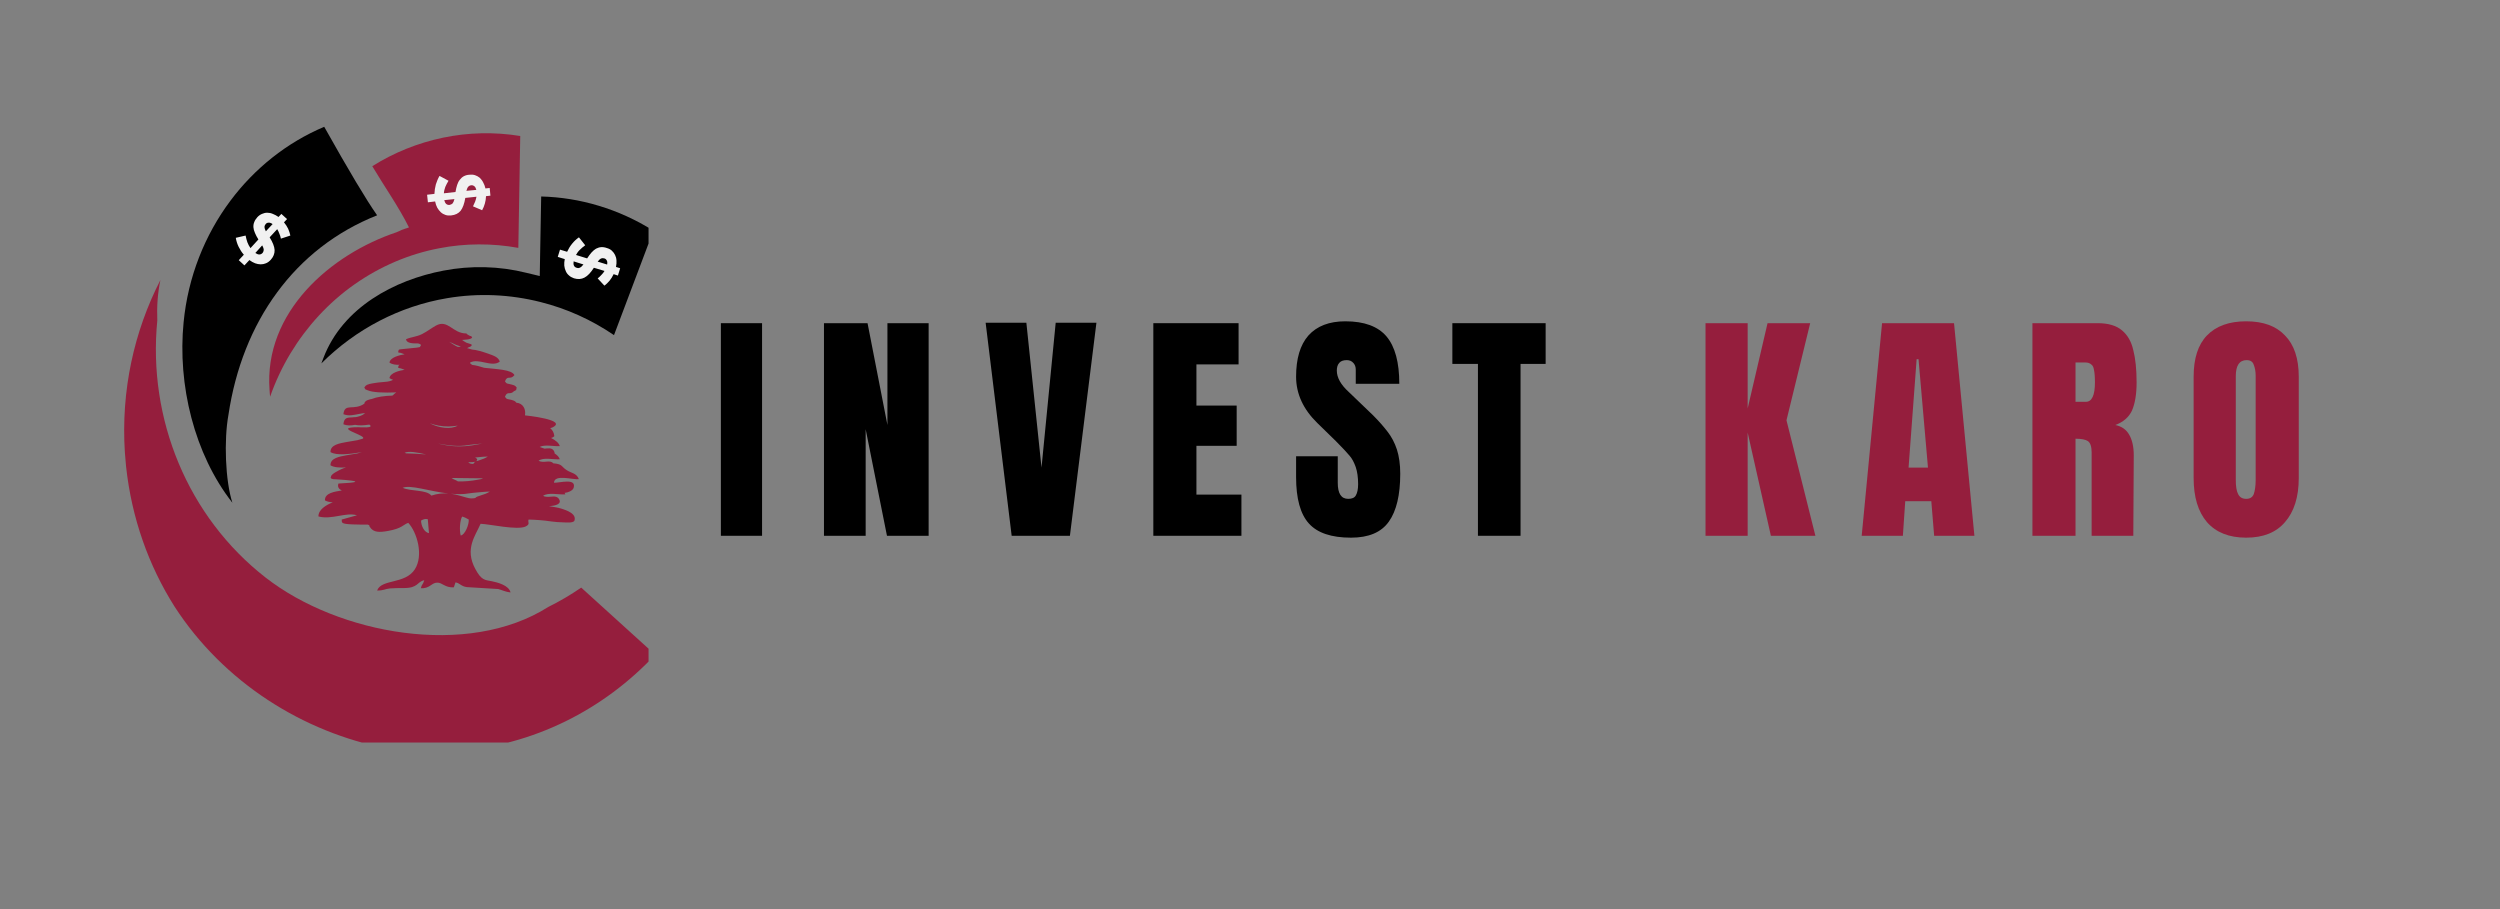
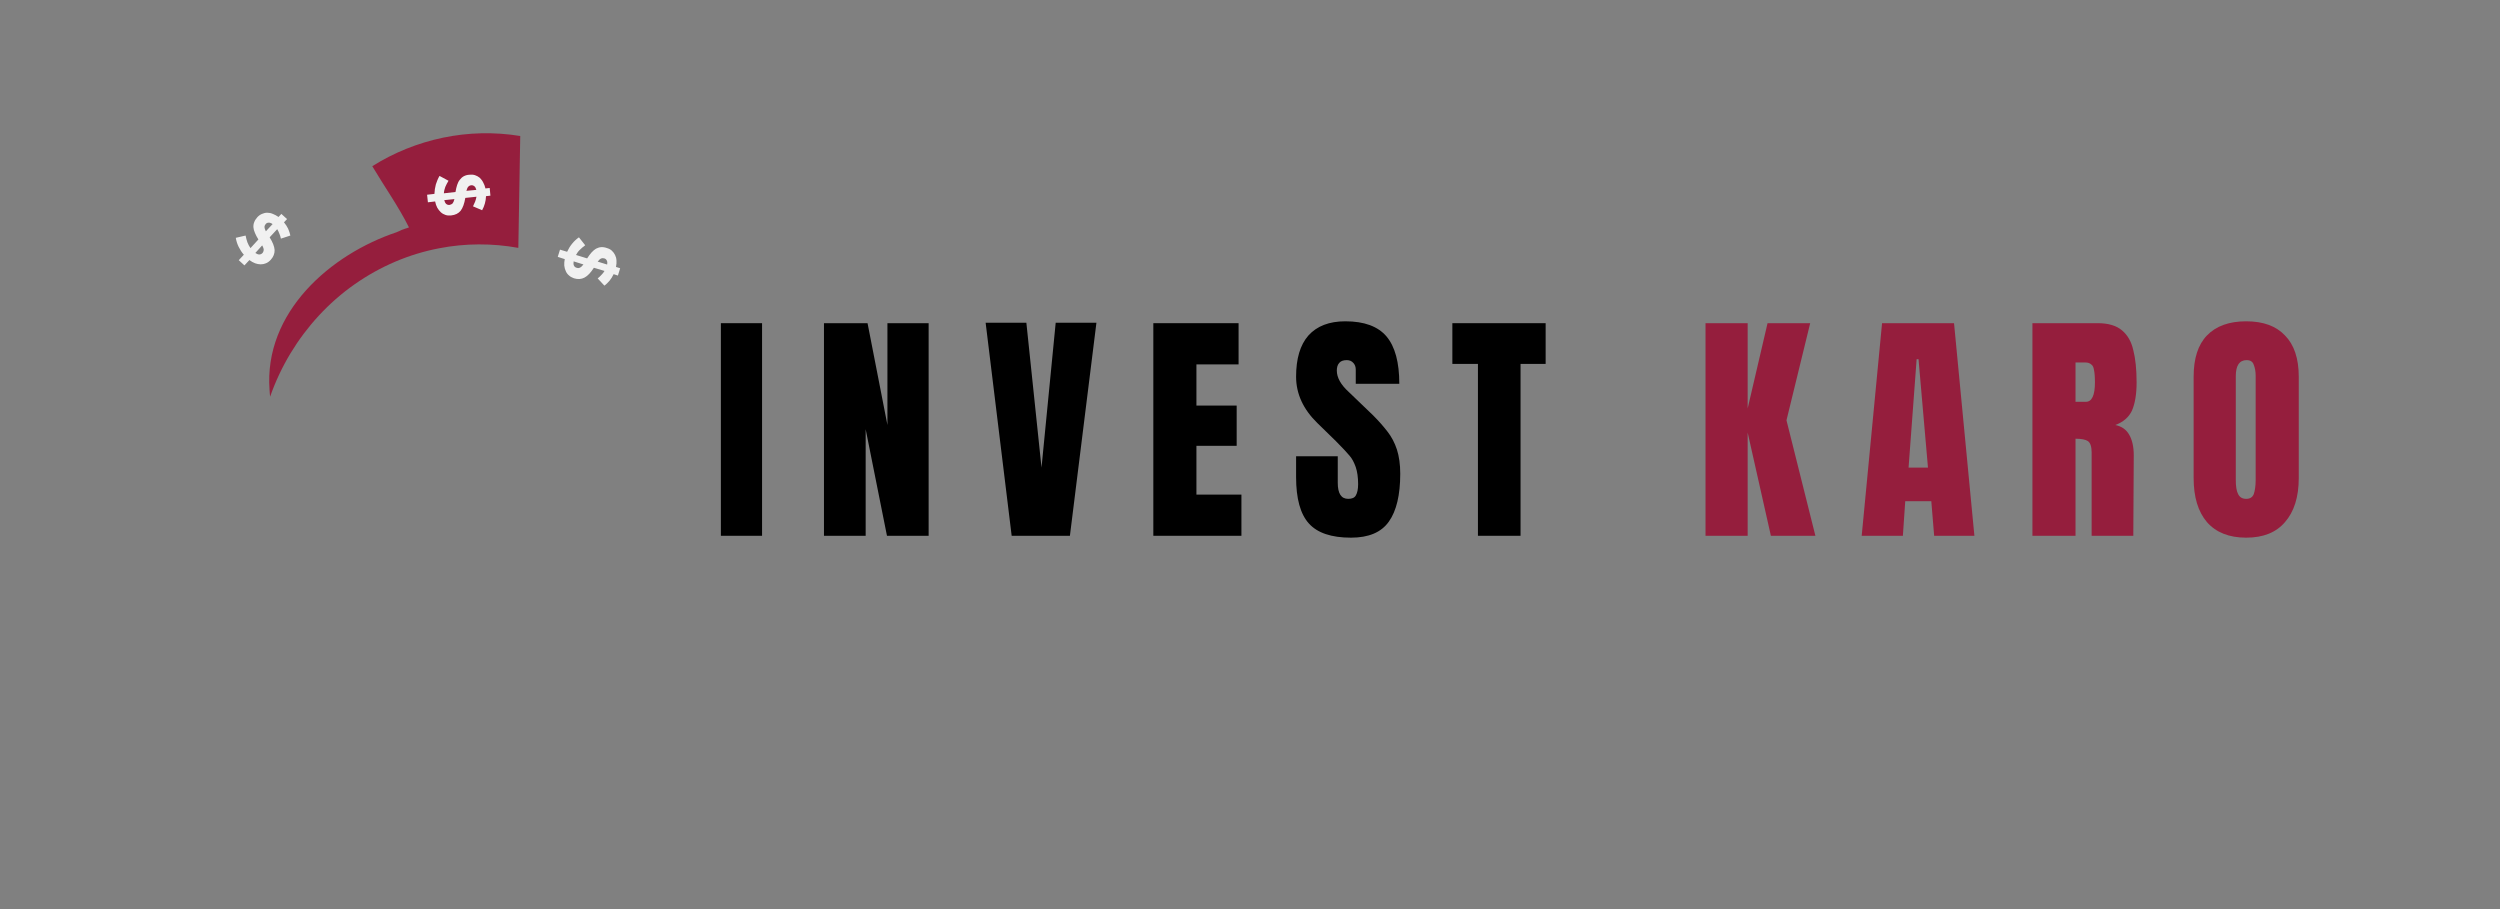
<svg xmlns="http://www.w3.org/2000/svg" width="110" zoomAndPan="magnify" viewBox="0 0 82.5 30" height="40" preserveAspectRatio="xMidYMid meet" version="1.0">
  <rect x="0" y="0" width="82.5" height="30" fill="#808080" stroke="none" />
  <defs>
    <g />
    <clipPath id="4286f213f5">
      <rect x="0" width="57" y="0" height="13" />
    </clipPath>
    <clipPath id="70c57ccddf">
-       <path d="M 10 6 L 21.402 6 L 21.402 12 L 10 12 Z M 10 6 " clip-rule="nonzero" />
-     </clipPath>
+       </clipPath>
    <clipPath id="562ca5daa2">
      <path d="M 8 4.184 L 18 4.184 L 18 14 L 8 14 Z M 8 4.184 " clip-rule="nonzero" />
    </clipPath>
    <clipPath id="263980a8be">
-       <path d="M 6 4.184 L 13 4.184 L 13 17 L 6 17 Z M 6 4.184 " clip-rule="nonzero" />
-     </clipPath>
+       </clipPath>
    <clipPath id="c070e4693f">
-       <path d="M 4 9 L 21.402 9 L 21.402 24.504 L 4 24.504 Z M 4 9 " clip-rule="nonzero" />
-     </clipPath>
+       </clipPath>
  </defs>
  <g transform="matrix(1, 0, 0, 1, 22, 8)">
    <g clip-path="url(#4286f213f5)">
      <g fill="#000000" fill-opacity="1">
        <g transform="translate(1.539, 9.681)">
          <g>
            <path d="M 0.25 0 L 0.25 -7.016 L 1.609 -7.016 L 1.609 0 Z M 0.25 0 " />
          </g>
        </g>
      </g>
      <g fill="#000000" fill-opacity="1">
        <g transform="translate(4.879, 9.681)">
          <g>
            <path d="M 0.312 0 L 0.312 -7.016 L 1.75 -7.016 L 2.406 -3.656 L 2.406 -7.016 L 3.766 -7.016 L 3.766 0 L 2.391 0 L 1.688 -3.516 L 1.688 0 Z M 0.312 0 " />
          </g>
        </g>
      </g>
      <g fill="#000000" fill-opacity="1">
        <g transform="translate(10.432, 9.681)">
          <g>
            <path d="M 0.953 0 L 0.094 -7.031 L 1.438 -7.031 L 1.938 -2.25 L 2.406 -7.031 L 3.75 -7.031 L 2.875 0 Z M 0.953 0 " />
          </g>
        </g>
      </g>
      <g fill="#000000" fill-opacity="1">
        <g transform="translate(15.748, 9.681)">
          <g>
            <path d="M 0.312 0 L 0.312 -7.016 L 3.125 -7.016 L 3.125 -5.656 L 1.734 -5.656 L 1.734 -4.297 L 3.062 -4.297 L 3.062 -2.969 L 1.734 -2.969 L 1.734 -1.359 L 3.219 -1.359 L 3.219 0 Z M 0.312 0 " />
          </g>
        </g>
      </g>
      <g fill="#000000" fill-opacity="1">
        <g transform="translate(20.599, 9.681)">
          <g>
            <path d="M 1.984 0.062 C 1.336 0.062 0.875 -0.094 0.594 -0.406 C 0.312 -0.719 0.172 -1.227 0.172 -1.938 L 0.172 -2.625 L 1.547 -2.625 L 1.547 -1.75 C 1.547 -1.395 1.66 -1.219 1.891 -1.219 C 2.016 -1.219 2.098 -1.254 2.141 -1.328 C 2.191 -1.41 2.219 -1.535 2.219 -1.703 C 2.219 -1.93 2.191 -2.117 2.141 -2.266 C 2.086 -2.422 2.02 -2.547 1.938 -2.641 C 1.852 -2.742 1.703 -2.906 1.484 -3.125 L 0.875 -3.719 C 0.406 -4.176 0.172 -4.688 0.172 -5.25 C 0.172 -5.844 0.305 -6.297 0.578 -6.609 C 0.859 -6.922 1.266 -7.078 1.797 -7.078 C 2.422 -7.078 2.875 -6.91 3.156 -6.578 C 3.438 -6.242 3.578 -5.723 3.578 -5.016 L 2.141 -5.016 L 2.141 -5.484 C 2.141 -5.578 2.113 -5.648 2.062 -5.703 C 2.008 -5.766 1.938 -5.797 1.844 -5.797 C 1.727 -5.797 1.645 -5.766 1.594 -5.703 C 1.539 -5.641 1.516 -5.555 1.516 -5.453 C 1.516 -5.223 1.645 -4.988 1.906 -4.75 L 2.719 -3.969 C 2.906 -3.781 3.062 -3.602 3.188 -3.438 C 3.32 -3.27 3.426 -3.07 3.5 -2.844 C 3.57 -2.625 3.609 -2.359 3.609 -2.047 C 3.609 -1.348 3.484 -0.82 3.234 -0.469 C 2.984 -0.113 2.566 0.062 1.984 0.062 Z M 1.984 0.062 " />
          </g>
        </g>
      </g>
      <g fill="#000000" fill-opacity="1">
        <g transform="translate(25.85, 9.681)">
          <g>
            <path d="M 0.922 0 L 0.922 -5.672 L 0.078 -5.672 L 0.078 -7.016 L 3.156 -7.016 L 3.156 -5.672 L 2.328 -5.672 L 2.328 0 Z M 0.922 0 " />
          </g>
        </g>
      </g>
      <g fill="#000000" fill-opacity="1">
        <g transform="translate(30.57, 9.681)">
          <g />
        </g>
      </g>
      <g fill="#951e3d" fill-opacity="1">
        <g transform="translate(33.97, 9.681)">
          <g>
            <path d="M 0.312 0 L 0.312 -7.016 L 1.703 -7.016 L 1.703 -4.203 L 2.359 -7.016 L 3.766 -7.016 L 2.984 -3.812 L 3.938 0 L 2.469 0 L 1.703 -3.406 L 1.703 0 Z M 0.312 0 " />
          </g>
        </g>
      </g>
      <g fill="#951e3d" fill-opacity="1">
        <g transform="translate(39.311, 9.681)">
          <g>
            <path d="M 0.125 0 L 0.797 -7.016 L 3.172 -7.016 L 3.844 0 L 2.516 0 L 2.422 -1.141 L 1.562 -1.141 L 1.484 0 Z M 1.672 -2.25 L 2.312 -2.25 L 2 -5.828 L 1.938 -5.828 Z M 1.672 -2.25 " />
          </g>
        </g>
      </g>
      <g fill="#951e3d" fill-opacity="1">
        <g transform="translate(44.758, 9.681)">
          <g>
            <path d="M 0.312 -7.016 L 2.469 -7.016 C 2.812 -7.016 3.078 -6.938 3.266 -6.781 C 3.453 -6.625 3.578 -6.406 3.641 -6.125 C 3.711 -5.852 3.75 -5.5 3.75 -5.062 C 3.75 -4.664 3.695 -4.352 3.594 -4.125 C 3.488 -3.906 3.305 -3.75 3.047 -3.656 C 3.254 -3.613 3.406 -3.508 3.5 -3.344 C 3.602 -3.176 3.656 -2.945 3.656 -2.656 L 3.641 0 L 2.266 0 L 2.266 -2.75 C 2.266 -2.945 2.223 -3.07 2.141 -3.125 C 2.066 -3.176 1.93 -3.203 1.734 -3.203 L 1.734 0 L 0.312 0 Z M 2.078 -4.422 C 2.273 -4.422 2.375 -4.633 2.375 -5.062 C 2.375 -5.25 2.363 -5.383 2.344 -5.469 C 2.332 -5.562 2.301 -5.625 2.25 -5.656 C 2.207 -5.695 2.145 -5.719 2.062 -5.719 L 1.734 -5.719 L 1.734 -4.422 Z M 2.078 -4.422 " />
          </g>
        </g>
      </g>
      <g fill="#951e3d" fill-opacity="1">
        <g transform="translate(50.14, 9.681)">
          <g>
            <path d="M 1.984 0.062 C 1.422 0.062 0.988 -0.109 0.688 -0.453 C 0.395 -0.797 0.25 -1.281 0.25 -1.906 L 0.25 -5.25 C 0.25 -5.852 0.395 -6.305 0.688 -6.609 C 0.988 -6.922 1.422 -7.078 1.984 -7.078 C 2.547 -7.078 2.973 -6.922 3.266 -6.609 C 3.566 -6.305 3.719 -5.852 3.719 -5.25 L 3.719 -1.906 C 3.719 -1.281 3.566 -0.797 3.266 -0.453 C 2.973 -0.109 2.547 0.062 1.984 0.062 Z M 1.984 -1.219 C 2.109 -1.219 2.191 -1.27 2.234 -1.375 C 2.273 -1.488 2.297 -1.645 2.297 -1.844 L 2.297 -5.281 C 2.297 -5.426 2.273 -5.547 2.234 -5.641 C 2.203 -5.742 2.125 -5.797 2 -5.797 C 1.758 -5.797 1.641 -5.617 1.641 -5.266 L 1.641 -1.844 C 1.641 -1.633 1.664 -1.477 1.719 -1.375 C 1.77 -1.27 1.859 -1.219 1.984 -1.219 Z M 1.984 -1.219 " />
          </g>
        </g>
      </g>
    </g>
  </g>
  <g clip-path="url(#70c57ccddf)">
    <path fill="#000000" d="M 17.859 6.484 L 17.82 8.645 L 17.812 9.109 L 17.375 9.004 C 16.469 8.777 15.535 8.758 14.637 8.93 C 13.016 9.238 11.312 10.145 10.676 11.805 L 10.605 11.992 C 11.746 10.855 13.195 10.102 14.754 9.84 C 15.793 9.664 16.844 9.715 17.844 9.969 C 18.699 10.184 19.516 10.551 20.262 11.059 L 21.562 7.613 C 20.992 7.254 20.383 6.977 19.754 6.789 C 19.137 6.602 18.5 6.5 17.859 6.484 " fill-opacity="1" fill-rule="nonzero" />
  </g>
  <g clip-path="url(#562ca5daa2)">
    <path fill="#951e3d" d="M 14.621 4.543 C 13.797 4.715 13.008 5.031 12.285 5.484 C 12.68 6.148 13.152 6.816 13.496 7.504 C 13.398 7.547 13.387 7.523 13.086 7.664 C 10.914 8.391 8.703 10.297 8.895 12.871 C 8.898 12.945 8.906 13.016 8.914 13.09 C 9.09 12.586 9.316 12.109 9.586 11.66 C 10.125 10.77 10.84 9.988 11.695 9.387 C 12.551 8.785 13.508 8.379 14.504 8.191 C 15.355 8.027 16.238 8.023 17.105 8.18 L 17.168 4.488 C 16.309 4.348 15.449 4.371 14.621 4.543 " fill-opacity="1" fill-rule="nonzero" />
  </g>
  <g clip-path="url(#263980a8be)">
    <path fill="#000000" d="M 7.668 16.59 C 7.434 15.855 7.387 14.523 7.539 13.688 C 7.766 12.164 8.309 10.781 9.145 9.648 C 9.969 8.527 11.078 7.648 12.445 7.105 C 12.09 6.602 11.508 5.625 10.699 4.184 C 9.461 4.707 8.402 5.559 7.609 6.617 C 6.754 7.758 6.203 9.145 6.059 10.637 C 5.855 12.699 6.41 14.984 7.668 16.59 " fill-opacity="1" fill-rule="nonzero" />
  </g>
  <g clip-path="url(#c070e4693f)">
-     <path fill="#951e3d" d="M 8.773 19.066 C 6.195 17.062 4.871 13.82 5.191 10.578 C 5.172 10.121 5.203 9.672 5.293 9.242 C 4.426 10.93 3.988 12.883 4.121 14.934 C 4.133 15.086 4.145 15.238 4.16 15.391 C 4.344 17.098 4.906 18.668 5.762 20.02 C 7.383 22.523 10.004 24.164 12.77 24.699 C 13.488 24.812 14.23 24.848 14.988 24.793 C 17.605 24.609 19.926 23.418 21.621 21.605 L 19.18 19.391 C 18.828 19.633 18.461 19.848 18.09 20.031 C 15.43 21.719 11.172 20.93 8.773 19.066 " fill-opacity="1" fill-rule="evenodd" />
-   </g>
-   <path fill="#951e3d" d="M 13.895 17.18 C 13.969 17.137 14.023 17.113 14.117 17.133 L 14.156 17.594 C 13.996 17.566 13.898 17.352 13.895 17.18 M 15.688 15.238 C 15.66 15.254 15.637 15.273 15.621 15.305 L 15.621 15.309 C 15.555 15.309 15.488 15.297 15.453 15.258 C 15.516 15.246 15.562 15.258 15.602 15.25 C 15.641 15.242 15.668 15.238 15.688 15.238 Z M 15.676 15.098 C 15.852 15.078 16.07 15.062 16.098 15.066 C 15.984 15.137 15.949 15.141 15.801 15.195 C 15.773 15.203 15.75 15.211 15.727 15.219 C 15.73 15.211 15.73 15.191 15.75 15.156 C 15.727 15.125 15.699 15.105 15.676 15.098 Z M 13.398 14.961 C 13.383 14.957 13.367 14.949 13.355 14.941 C 13.492 14.879 13.75 14.926 14.062 14.996 C 13.844 14.98 13.621 14.965 13.398 14.961 Z M 15.75 14.668 C 15.211 14.777 14.809 14.727 14.453 14.637 C 14.781 14.699 15.129 14.746 15.441 14.688 C 15.488 14.68 15.734 14.652 15.914 14.637 C 15.859 14.648 15.805 14.656 15.75 14.668 Z M 15.102 14.047 C 14.887 14.176 14.484 14.129 14.184 13.969 C 14.371 14.031 14.57 14.078 14.809 14.074 C 14.906 14.07 15.004 14.059 15.102 14.047 Z M 15.098 11.445 C 14.996 11.398 14.91 11.332 14.824 11.281 C 14.859 11.293 14.895 11.309 14.93 11.324 C 15.004 11.359 15 11.363 15.066 11.387 C 15.137 11.414 15.148 11.406 15.207 11.449 Z M 14.875 16.293 C 15.082 16.312 15.289 16.316 15.477 16.281 C 15.551 16.266 16.117 16.215 16.164 16.223 C 16.047 16.293 16.008 16.301 15.855 16.352 C 15.777 16.379 15.719 16.391 15.684 16.434 C 15.598 16.453 15.508 16.457 15.387 16.418 C 15.203 16.363 15.039 16.316 14.875 16.293 Z M 14.234 16.355 C 14.086 16.156 13.547 16.219 13.289 16.098 C 13.535 15.988 14.16 16.211 14.793 16.285 C 14.613 16.273 14.434 16.289 14.234 16.355 Z M 11.168 15.957 C 11.129 16.07 11.184 16.141 11.277 16.184 L 11.262 16.188 C 11.055 16.223 10.711 16.266 10.723 16.512 C 10.785 16.551 10.875 16.57 10.98 16.578 C 10.758 16.664 10.504 16.82 10.508 17.043 C 10.949 17.16 11.406 16.895 11.781 17.004 L 11.277 17.145 C 11.285 17.242 11.234 17.289 11.625 17.305 C 11.797 17.312 11.965 17.312 12.137 17.312 C 12.242 17.355 12.152 17.312 12.203 17.387 C 12.324 17.582 12.531 17.57 12.809 17.52 C 13.273 17.438 13.305 17.309 13.473 17.254 C 13.762 17.566 13.984 18.324 13.691 18.785 C 13.371 19.289 12.582 19.098 12.445 19.488 C 12.668 19.488 12.688 19.438 12.867 19.418 C 13.016 19.406 13.164 19.406 13.312 19.406 C 13.812 19.41 13.75 19.199 14 19.148 C 13.949 19.32 13.926 19.258 13.887 19.41 C 14.176 19.434 14.242 19.227 14.426 19.227 C 14.598 19.223 14.68 19.398 14.977 19.383 L 15.031 19.219 C 15.172 19.238 15.215 19.352 15.41 19.375 L 16.441 19.438 C 16.543 19.465 16.703 19.539 16.848 19.551 C 16.793 19.312 16.414 19.219 16.227 19.18 C 16.004 19.137 15.887 19.156 15.684 18.773 C 15.328 18.109 15.688 17.684 15.859 17.285 C 16.168 17.297 17.07 17.504 17.344 17.375 C 17.516 17.293 17.402 17.227 17.445 17.145 C 17.695 17.152 17.961 17.172 18.184 17.207 C 18.324 17.227 18.445 17.234 18.59 17.238 C 18.691 17.242 18.898 17.262 18.953 17.191 C 19.039 16.965 18.734 16.848 18.512 16.781 C 18.406 16.746 18.258 16.73 18.117 16.703 C 18.328 16.691 18.57 16.637 18.434 16.449 C 18.34 16.34 18.191 16.406 18.043 16.395 C 18.02 16.391 17.996 16.387 17.969 16.383 C 17.953 16.379 17.938 16.371 17.922 16.363 C 18.082 16.242 18.434 16.328 18.656 16.316 C 18.648 16.297 18.645 16.281 18.633 16.266 C 18.703 16.258 18.762 16.238 18.809 16.215 C 18.859 16.191 18.914 16.152 18.93 16.098 C 19.031 15.762 18.457 15.941 18.281 15.93 C 18.293 15.637 18.91 15.84 19.102 15.812 C 19.031 15.613 18.852 15.613 18.703 15.516 C 18.516 15.398 18.578 15.316 18.258 15.289 C 18.145 15.16 17.949 15.297 17.773 15.207 C 17.926 15.082 18.262 15.172 18.473 15.156 C 18.453 15.086 18.391 15.02 18.301 14.961 C 18.305 14.93 18.293 14.898 18.266 14.859 C 18.191 14.77 18.086 14.797 17.969 14.805 C 17.918 14.785 17.863 14.766 17.809 14.75 C 17.969 14.66 18.277 14.734 18.473 14.723 C 18.445 14.617 18.332 14.527 18.184 14.453 C 18.199 14.449 18.211 14.445 18.223 14.441 C 18.273 14.418 18.262 14.418 18.293 14.391 C 18.281 14.277 18.234 14.191 18.156 14.129 C 18.184 14.121 18.207 14.117 18.223 14.109 C 18.77 13.852 17.324 13.707 17.324 13.707 C 17.359 13.512 17.27 13.309 17.039 13.289 C 17 13.238 16.984 13.227 16.875 13.195 C 16.75 13.164 16.723 13.188 16.664 13.094 C 16.742 12.883 16.828 13.051 16.961 12.91 C 17.074 12.852 17.016 12.895 17.051 12.789 C 17.004 12.73 16.992 12.719 16.875 12.688 C 16.75 12.652 16.723 12.68 16.664 12.586 C 16.746 12.363 16.836 12.555 16.977 12.379 C 16.887 12.191 16.371 12.184 15.977 12.137 C 15.844 12.094 15.691 12.051 15.586 12.043 C 15.547 12.023 15.52 12 15.508 11.969 C 15.785 11.801 16.23 12.137 16.492 11.934 C 16.453 11.785 16.285 11.734 16.102 11.668 C 15.949 11.613 15.719 11.543 15.578 11.535 L 15.414 11.488 C 15.52 11.422 15.5 11.48 15.574 11.387 C 15.57 11.379 15.562 11.375 15.559 11.371 C 15.555 11.367 15.547 11.359 15.543 11.359 L 15.391 11.309 C 15.344 11.285 15.285 11.246 15.25 11.219 C 15.402 11.199 15.496 11.215 15.582 11.145 C 15.512 11.031 15.586 11.129 15.48 11.07 L 15.41 11.027 C 15.406 11.012 15.398 11.012 15.391 11.004 C 14.934 11.008 14.785 10.523 14.383 10.746 C 14.234 10.828 14.094 10.941 13.93 11.023 C 13.734 11.121 13.586 11.113 13.398 11.195 C 13.41 11.223 13.406 11.305 13.609 11.328 C 13.75 11.344 13.809 11.305 13.895 11.383 C 13.84 11.477 13.891 11.445 13.746 11.473 L 13.281 11.52 C 13.148 11.539 13.164 11.512 13.137 11.625 C 13.195 11.652 13.176 11.633 13.223 11.645 L 13.352 11.691 C 13.195 11.719 12.879 11.785 12.852 11.965 C 12.941 12.031 13.07 12.043 13.199 12.039 C 13.152 12.043 13.156 12.055 13.137 12.133 C 13.195 12.16 13.176 12.145 13.223 12.156 L 13.352 12.203 C 13.195 12.227 12.879 12.297 12.852 12.477 C 12.887 12.5 12.926 12.52 12.969 12.531 C 12.938 12.555 12.898 12.574 12.781 12.594 C 12.648 12.613 12.508 12.613 12.383 12.637 C 12.324 12.648 12.242 12.656 12.191 12.672 C 12.059 12.707 12.055 12.746 12.023 12.789 C 12.07 12.875 12.043 12.84 12.133 12.879 C 12.297 12.953 12.668 12.965 13.078 12.949 C 13.004 12.996 12.988 13.031 12.949 13.055 C 12.684 13.062 12.438 13.098 12.262 13.168 C 12.238 13.172 12.211 13.176 12.191 13.184 C 12.059 13.219 12.055 13.254 12.023 13.301 C 12.027 13.305 12.031 13.312 12.031 13.316 C 11.672 13.57 11.375 13.281 11.332 13.668 C 11.508 13.738 11.66 13.695 11.832 13.664 C 11.922 13.645 11.992 13.633 12.051 13.637 C 11.938 13.723 11.828 13.75 11.734 13.766 C 11.691 13.766 11.66 13.766 11.633 13.773 C 11.469 13.781 11.355 13.77 11.332 14 C 11.465 14.055 11.586 14.043 11.715 14.02 C 11.84 14.047 12.008 14.039 12.188 14.012 C 12.379 14.141 11.875 14.098 11.82 14.098 C 10.906 14.098 12.188 14.383 11.961 14.48 L 11.789 14.527 C 11.652 14.551 11.559 14.566 11.418 14.59 C 11.223 14.629 10.898 14.672 10.906 14.918 C 11.09 15.039 11.535 14.988 11.938 14.922 L 11.789 14.965 C 11.652 14.988 11.559 15 11.418 15.027 C 11.223 15.066 10.898 15.109 10.906 15.355 C 11.012 15.422 11.199 15.438 11.418 15.426 C 11.32 15.453 11.223 15.496 11.074 15.582 C 11.062 15.59 10.992 15.629 10.977 15.648 C 10.918 15.711 10.934 15.68 10.91 15.773 C 10.953 15.805 10.926 15.793 10.996 15.812 C 11 15.812 12.512 15.891 11.168 15.957 Z M 15.801 15.824 C 15.547 15.875 15.32 15.891 15.113 15.887 C 15.047 15.84 14.98 15.832 14.902 15.773 L 15.941 15.785 C 15.918 15.797 15.891 15.805 15.867 15.812 C 15.848 15.816 15.824 15.82 15.801 15.824 Z M 15.203 17.672 C 15.156 17.496 15.176 17.176 15.25 17.047 C 15.324 17.066 15.398 17.102 15.469 17.145 C 15.48 17.316 15.344 17.652 15.203 17.672 Z M 15.203 17.672 " fill-opacity="1" fill-rule="evenodd" />
+     </g>
  <path fill="#f1f1f1" d="M 8.66 8.352 C 8.598 8.414 8.52 8.414 8.426 8.348 L 8.652 8.098 C 8.688 8.16 8.703 8.211 8.703 8.25 C 8.699 8.285 8.688 8.32 8.66 8.352 M 8.773 7.633 C 8.742 7.57 8.727 7.523 8.727 7.488 C 8.73 7.453 8.742 7.422 8.77 7.391 C 8.793 7.363 8.828 7.348 8.863 7.348 C 8.902 7.344 8.945 7.359 8.996 7.395 Z M 8.934 8.574 C 9.023 8.477 9.066 8.367 9.062 8.25 C 9.055 8.133 9 7.996 8.898 7.832 L 9.148 7.562 C 9.176 7.609 9.199 7.656 9.219 7.711 C 9.242 7.762 9.258 7.816 9.27 7.875 L 9.582 7.773 C 9.566 7.695 9.539 7.621 9.508 7.547 C 9.473 7.477 9.43 7.406 9.371 7.336 L 9.473 7.23 L 9.285 7.059 L 9.191 7.16 C 9.129 7.117 9.066 7.082 9.004 7.059 C 8.941 7.031 8.879 7.02 8.816 7.02 C 8.758 7.02 8.699 7.035 8.645 7.059 C 8.59 7.082 8.539 7.117 8.492 7.168 C 8.445 7.223 8.41 7.273 8.391 7.328 C 8.367 7.383 8.359 7.441 8.363 7.5 C 8.367 7.559 8.383 7.621 8.414 7.688 C 8.441 7.754 8.477 7.824 8.527 7.902 L 8.266 8.188 C 8.223 8.125 8.188 8.062 8.164 7.996 C 8.141 7.93 8.121 7.855 8.105 7.773 L 7.781 7.848 C 7.797 7.949 7.828 8.047 7.875 8.145 C 7.922 8.238 7.977 8.328 8.047 8.406 L 7.879 8.586 L 8.066 8.758 L 8.23 8.582 C 8.293 8.629 8.355 8.664 8.418 8.688 C 8.48 8.711 8.543 8.723 8.605 8.723 C 8.668 8.723 8.723 8.711 8.777 8.688 C 8.836 8.664 8.887 8.625 8.934 8.574 Z M 8.934 8.574 " fill-opacity="1" fill-rule="nonzero" />
  <path fill="#f1f1f1" d="M 14.836 6.762 C 14.746 6.77 14.688 6.719 14.66 6.605 L 14.996 6.57 C 14.98 6.637 14.957 6.688 14.934 6.715 C 14.91 6.738 14.875 6.754 14.836 6.762 M 15.391 6.297 C 15.41 6.23 15.43 6.184 15.457 6.156 C 15.48 6.133 15.512 6.117 15.547 6.113 C 15.586 6.109 15.621 6.121 15.652 6.145 C 15.684 6.168 15.703 6.207 15.719 6.266 Z M 14.891 7.109 C 15.027 7.094 15.129 7.043 15.203 6.953 C 15.273 6.859 15.324 6.719 15.355 6.531 L 15.723 6.492 C 15.715 6.547 15.699 6.598 15.68 6.652 C 15.66 6.703 15.637 6.754 15.609 6.809 L 15.91 6.938 C 15.949 6.867 15.98 6.793 16 6.719 C 16.023 6.641 16.035 6.559 16.039 6.473 L 16.184 6.457 L 16.16 6.203 L 16.02 6.219 C 16.004 6.145 15.977 6.078 15.945 6.02 C 15.914 5.957 15.875 5.91 15.832 5.867 C 15.785 5.828 15.734 5.801 15.676 5.781 C 15.617 5.762 15.555 5.758 15.488 5.766 C 15.418 5.77 15.355 5.789 15.305 5.816 C 15.254 5.844 15.211 5.883 15.176 5.93 C 15.137 5.977 15.109 6.031 15.086 6.102 C 15.062 6.168 15.047 6.25 15.031 6.336 L 14.648 6.379 C 14.652 6.305 14.672 6.234 14.695 6.168 C 14.723 6.105 14.758 6.035 14.801 5.965 L 14.504 5.805 C 14.453 5.891 14.414 5.988 14.383 6.086 C 14.355 6.188 14.34 6.293 14.336 6.398 L 14.094 6.426 L 14.121 6.676 L 14.359 6.648 C 14.375 6.727 14.398 6.797 14.43 6.855 C 14.465 6.914 14.504 6.965 14.547 7.004 C 14.594 7.047 14.645 7.074 14.703 7.094 C 14.762 7.113 14.824 7.117 14.891 7.109 Z M 14.891 7.109 " fill-opacity="1" fill-rule="nonzero" />
  <path fill="#f1f1f1" d="M 19.027 8.836 C 18.945 8.812 18.91 8.742 18.93 8.625 L 19.254 8.727 C 19.211 8.781 19.172 8.82 19.137 8.832 C 19.105 8.848 19.07 8.852 19.027 8.836 M 19.723 8.633 C 19.766 8.578 19.805 8.543 19.836 8.531 C 19.871 8.516 19.906 8.516 19.941 8.527 C 19.977 8.535 20.004 8.559 20.023 8.594 C 20.043 8.629 20.047 8.672 20.035 8.73 Z M 18.941 9.184 C 19.07 9.223 19.188 9.215 19.289 9.16 C 19.395 9.105 19.496 8.996 19.598 8.836 L 19.949 8.941 C 19.922 8.988 19.887 9.031 19.848 9.07 C 19.809 9.113 19.77 9.152 19.723 9.188 L 19.945 9.426 C 20.012 9.379 20.066 9.32 20.117 9.262 C 20.168 9.199 20.211 9.129 20.25 9.047 L 20.391 9.094 L 20.465 8.852 L 20.328 8.809 C 20.344 8.734 20.348 8.664 20.344 8.598 C 20.34 8.527 20.324 8.469 20.297 8.414 C 20.27 8.359 20.234 8.312 20.188 8.27 C 20.145 8.23 20.09 8.203 20.023 8.184 C 19.957 8.16 19.895 8.152 19.836 8.156 C 19.777 8.16 19.723 8.18 19.668 8.207 C 19.617 8.238 19.57 8.277 19.52 8.332 C 19.473 8.387 19.426 8.449 19.375 8.527 L 19.008 8.414 C 19.043 8.348 19.086 8.289 19.137 8.242 C 19.188 8.191 19.246 8.141 19.312 8.094 L 19.105 7.832 C 19.02 7.891 18.945 7.961 18.879 8.043 C 18.812 8.125 18.758 8.215 18.715 8.309 L 18.48 8.238 L 18.406 8.477 L 18.637 8.551 C 18.621 8.625 18.617 8.699 18.621 8.766 C 18.629 8.832 18.645 8.895 18.672 8.949 C 18.695 9.004 18.73 9.051 18.777 9.09 C 18.82 9.133 18.879 9.16 18.941 9.184 Z M 18.941 9.184 " fill-opacity="1" fill-rule="nonzero" />
</svg>